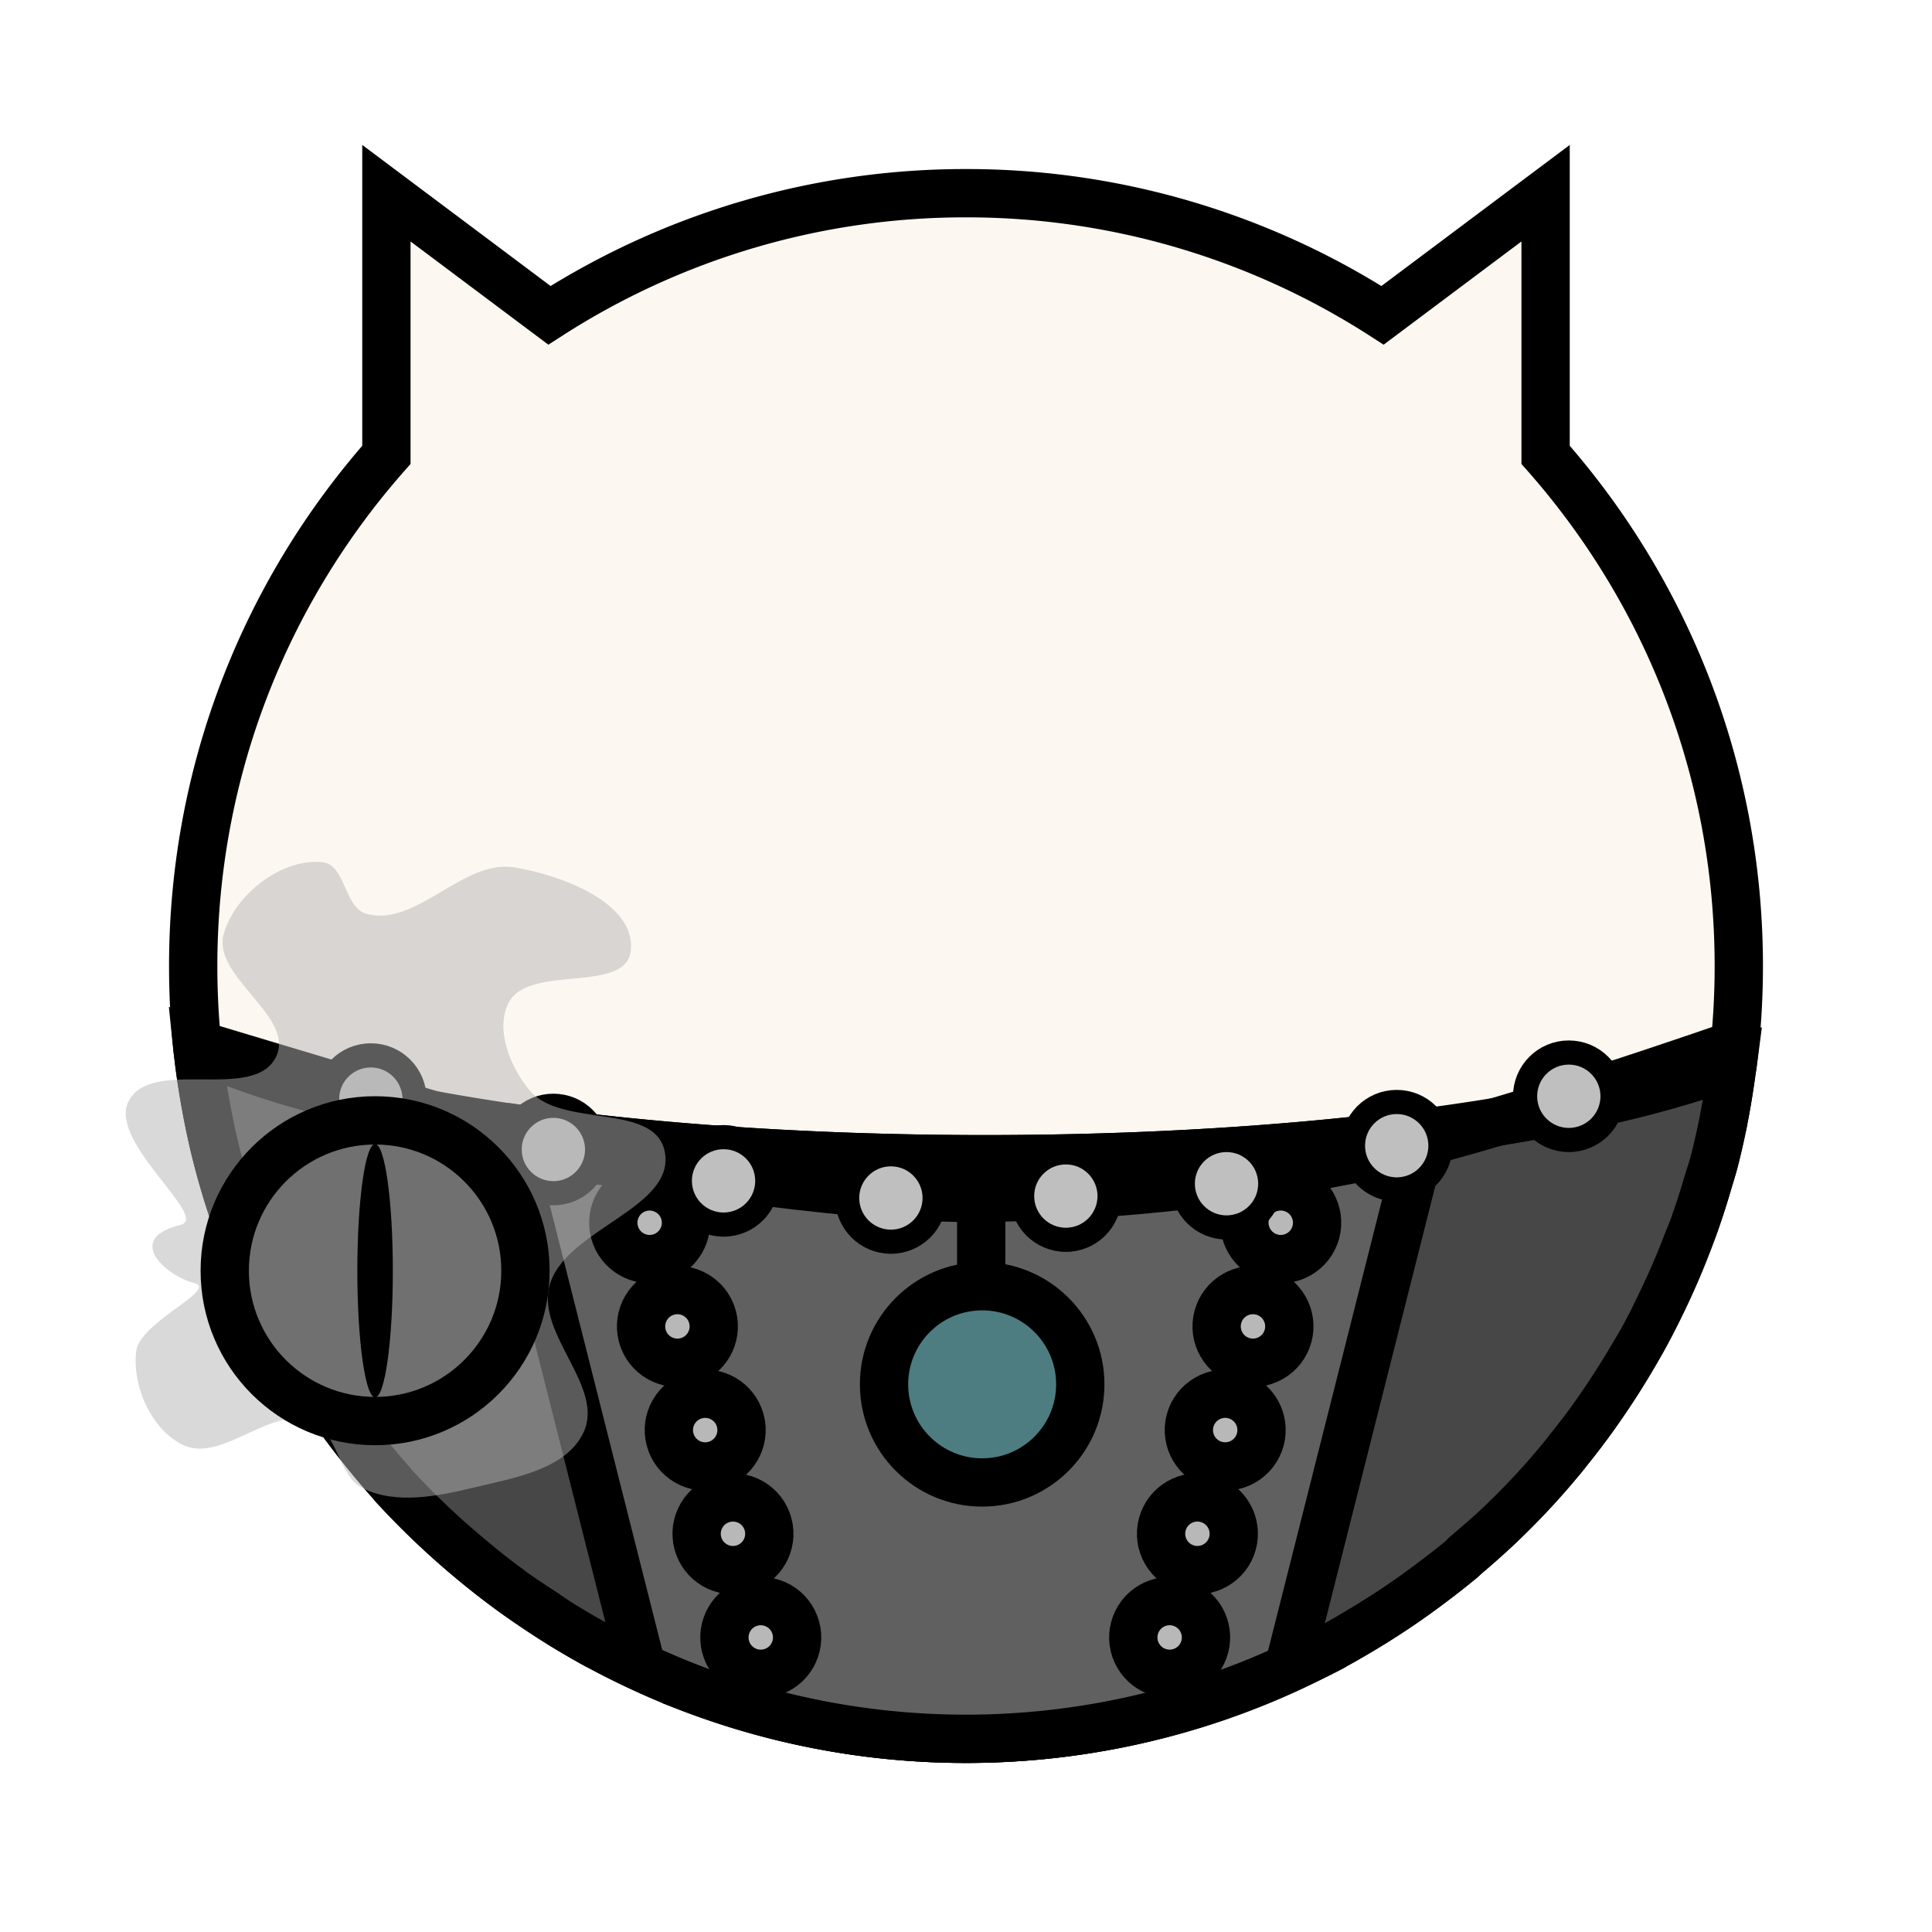
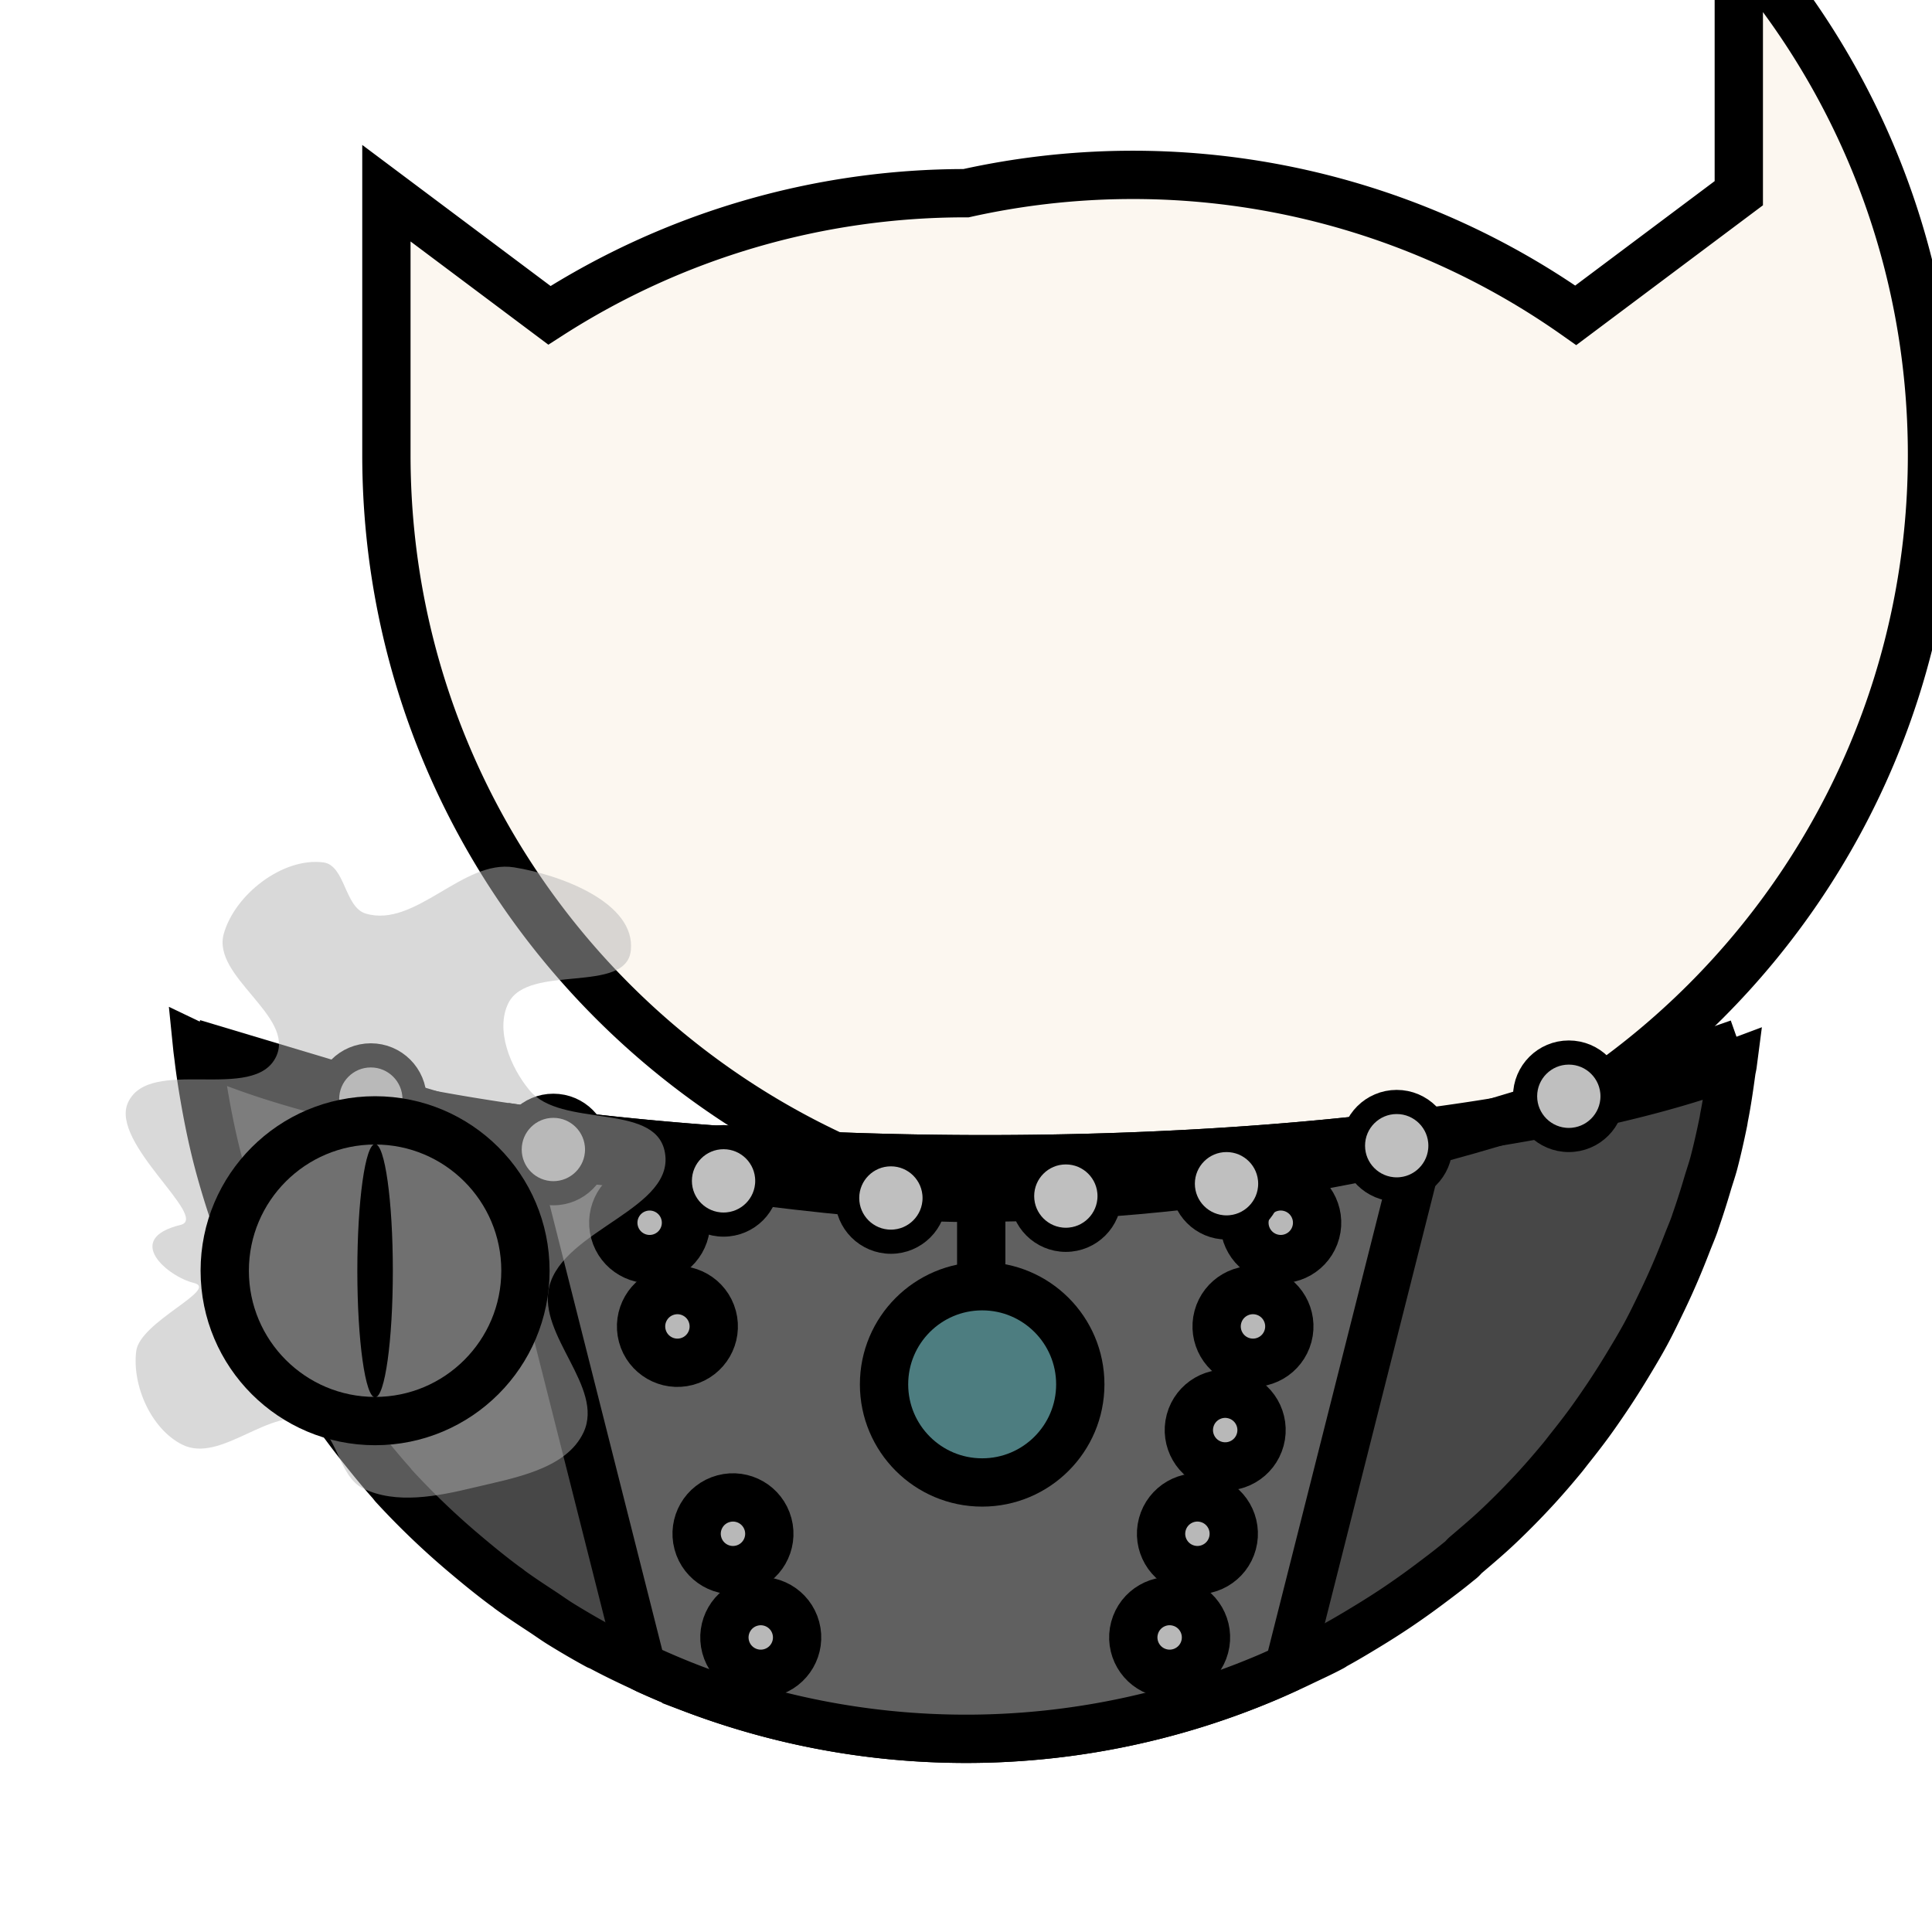
<svg xmlns="http://www.w3.org/2000/svg" viewBox="0 0 90 90">
  <defs>
    <filter id="f1" x="-50%" y="-50%" width="200%" height="200%">
      <feGaussianBlur in="SourceGraphic" stdDeviation="2" result="blur" />
      <feColorMatrix in="blur" type="matrix" values="0 0 0 0 0  0 0 0 0 0  0 0 0 0 0  0 0 0 100 -10" result="goo" />
      <feBlend in="SourceGraphic" in2="goo" />
    </filter>
  </defs>
  <g filter="url(#f1)">
    <svg viewBox="0 0 90 90" data-tags="body">
      <g class="body">
        <path d="M293.4-36c-13.63.504-19.704 1.374-19.8 14.4 0 7.521 7.2 9 7.2 9l-3.6 5.4c1.86-.277 5.4 0 5.4 0v3.6c8.637-4.287 10.8-5.4 10.8-10.8 1.392-2.657 5.4-7.2 5.4-7.2zM336.6-36c13.63.504 19.704 1.374 19.8 14.4 0 7.521-7.2 9-7.2 9l3.6 5.4c-1.86-.277-5.4 0-5.4 0v3.6c-8.637-4.287-10.8-5.4-10.8-10.8-1.392-2.657-5.4-7.2-5.4-7.2z" fill="#FCF7F0" data-layer="smooth-pig/body" stroke="#000" stroke-width="2.25" />
-         <path d="M292.063-82.687c-6.462 0-11.72 5.225-11.72 11.687 0 3.2 1.29 6.11 3.376 8.219A35.786 35.786 0 0 0 279-45c0 19.882 16.118 36 36 36s36-16.118 36-36a35.786 35.786 0 0 0-4.719-17.781A11.67 11.67 0 0 0 349.625-71a11.679 11.679 0 0 0-11.688-11.687c-3.72 0-7.039 1.733-9.187 4.437a35.824 35.824 0 0 0-27.531 0c-2.14-2.698-5.44-4.437-9.156-4.437z" fill="#FCF7F0" data-layer="smooth-pig/body" stroke="#000" stroke-width="2.25" stroke-linecap="round" />
        <path style="marker:none" d="M296.025-71.525c0 2.25-1.796 4.075-4.012 4.075-2.217 0-4.013-1.824-4.013-4.075 0-2.25 1.796-4.075 4.013-4.075 2.216 0 4.012 1.824 4.012 4.075z" fill="#FCF7F0" data-layer="smooth-pig/body" color="#000" overflow="visible" />
        <path d="M293.406-46.812c1.8 9 7.282 7.376 9 10.812 3.43 6.858 2.508 17.925 1.375 25.188a35.81 35.81 0 0 0 7.281 1.593c2.23.102 4.203.159 5.782.188h.031c3.244-.167 6.382-.811 9.344-1.781-1.133-7.263-2.054-18.33 1.375-25.188 1.718-3.436 7.2-1.812 9-10.812-.198.028-.397.067-.594.094-12.348 1.716-30.191 1.677-42.594-.094z" fill="#FCF7F0" data-layer="smooth-pig/body" stroke="#000" stroke-width="2.25" stroke-linecap="round" />
        <path style="marker:none" d="M342.015-71.525c0 2.25-1.796 4.075-4.012 4.075-2.217 0-4.013-1.824-4.013-4.075 0-2.25 1.796-4.075 4.013-4.075 2.216 0 4.012 1.824 4.012 4.075z" fill="#FCF7F0" data-layer="smooth-pig/body" color="#000" overflow="visible" />
-         <path d="M18 9v12.188C12.4 27.533 9 35.87 9 45c0 19.882 16.118 36 36 36s36-16.118 36-36c0-9.129-3.4-17.467-9-23.812V9l-7.594 5.688A35.81 35.81 0 0 0 45 9a35.81 35.81 0 0 0-19.406 5.688L18 9z" fill="#FCF7F0" data-layer="smooth-pig/body" stroke="#000" stroke-width="2.25" stroke-linecap="round" />
+         <path d="M18 9v12.188c0 19.882 16.118 36 36 36s36-16.118 36-36c0-9.129-3.4-17.467-9-23.812V9l-7.594 5.688A35.81 35.81 0 0 0 45 9a35.81 35.81 0 0 0-19.406 5.688L18 9z" fill="#FCF7F0" data-layer="smooth-pig/body" stroke="#000" stroke-width="2.25" stroke-linecap="round" />
      </g>
    </svg>
    <svg viewBox="0 0 90 90" data-tags="clothing">
      <path d="M9.188 48.781c.017.168.042.333.062.5.082.692.192 1.384.313 2.063.15.843.323 1.678.53 2.5.167.66.36 1.324.563 1.968.137.436.285.853.438 1.282.06.169.125.332.187.5.178.475.366.94.563 1.406.227.538.466 1.07.719 1.594.226.47.441.948.687 1.406.046.086.11.164.156.25.26.476.532.943.813 1.406.3.495.614.99.937 1.469.174.257.351.498.531.75a36.044 36.044 0 0 0 1.126 1.5c.452.568.92 1.148 1.406 1.688.044.05.08.106.125.156a35.994 35.994 0 0 0 3.406 3.25c.56.472 1.131.936 1.719 1.375.072.054.146.103.218.156.012.009.02.023.032.031.508.373 1.034.716 1.562 1.063.282.185.557.385.844.562.564.348 1.135.683 1.719 1 .008.005.023-.004.031 0 .707.383 1.421.727 2.156 1.063.043.02.083.043.125.062.737.334 1.488.653 2.25.938A35.884 35.884 0 0 0 59 78.156a35.74 35.74 0 0 0 1.594-.719c.49-.236.99-.46 1.468-.718.034-.018.061-.045.094-.063.51-.277 1.005-.574 1.5-.875.495-.3.99-.614 1.469-.937a35.84 35.84 0 0 0 1.406-1c.463-.347.93-.695 1.375-1.063.052-.042.105-.082.156-.125.079-.065.141-.152.22-.219.536-.456 1.084-.92 1.593-1.406a35.997 35.997 0 0 0 1.688-1.719c.418-.457.823-.927 1.218-1.406.118-.142.229-.293.344-.437.286-.358.571-.725.844-1.094.303-.41.589-.827.875-1.25.323-.479.637-.974.937-1.469.3-.495.598-.99.875-1.5s.529-1.038.781-1.562c.423-.877.805-1.773 1.157-2.688.112-.29.239-.58.344-.875.022-.062.04-.124.062-.187.191-.55.366-1.096.531-1.657.1-.341.222-.685.313-1.03.164-.629.306-1.266.437-1.907.013-.062.02-.126.031-.188.141-.707.246-1.434.344-2.156.016-.116.048-.227.063-.343C73.666 52.208 60.748 54 45.906 54c-16.282 0-30.285-2.14-36.718-5.219z" fill="#474747" data-layer="double-breasted-jacket/shirt" stroke="#000" stroke-width="2.25" stroke-linecap="round" />
      <path d="M23.527 52.494l6.36 25.152c.049.023.095.05.144.073.043.02.083.043.125.062.737.334 1.488.653 2.25.938A35.884 35.884 0 0 0 59 78.156c.348-.147.688-.306 1.03-.463l6.3-24.933C60.341 53.546 53.368 54 45.906 54c-8.284 0-15.971-.556-22.379-1.506z" fill="#606060" data-layer="double-breasted-jacket/breast" stroke="#000" stroke-width="2.25" stroke-linecap="round" stroke-linejoin="bevel" />
      <g class="trim" fill="#B8B8B8" color="#000" stroke="#000" stroke-width="2.25" stroke-linecap="square">
        <circle style="marker:none" cx="14.489" cy="62.852" r="1.693" transform="rotate(-15)" data-layer="double-breasted-jacket/trim" overflow="visible" />
        <circle style="marker:none" cx="14.489" cy="67.852" r="1.693" transform="rotate(-15)" data-layer="double-breasted-jacket/trim" overflow="visible" />
-         <circle style="marker:none" cx="14.489" cy="72.852" r="1.693" transform="rotate(-15)" data-layer="double-breasted-jacket/trim" overflow="visible" />
        <circle style="marker:none" cx="14.489" cy="77.852" r="1.693" transform="rotate(-15)" data-layer="double-breasted-jacket/trim" overflow="visible" />
        <circle style="marker:none" cx="14.489" cy="82.852" r="1.693" transform="rotate(-15)" data-layer="double-breasted-jacket/trim" overflow="visible" />
        <circle style="marker:none" cx="-72.372" cy="39.577" r="1.693" transform="scale(-1 1) rotate(-15)" data-layer="double-breasted-jacket/trim" overflow="visible" />
        <circle style="marker:none" cx="-72.372" cy="44.577" r="1.693" transform="scale(-1 1) rotate(-15)" data-layer="double-breasted-jacket/trim" overflow="visible" />
        <circle style="marker:none" cx="-72.372" cy="49.577" r="1.693" transform="scale(-1 1) rotate(-15)" data-layer="double-breasted-jacket/trim" overflow="visible" />
        <circle style="marker:none" cx="-72.372" cy="54.577" r="1.693" transform="scale(-1 1) rotate(-15)" data-layer="double-breasted-jacket/trim" overflow="visible" />
        <circle style="marker:none" cx="-72.372" cy="59.577" r="1.693" transform="scale(-1 1) rotate(-15)" data-layer="double-breasted-jacket/trim" overflow="visible" />
      </g>
    </svg>
    <svg viewBox="0 0 90 90" data-tags="clothing+collar">
      <defs>
        <linearGradient id="d-r59m7-a">
          <stop offset="0" />
          <stop offset="1" stop-opacity="0" />
        </linearGradient>
      </defs>
      <g class="coins" transform="translate(0 -962.36)" stroke="#000">
        <path d="M81 1010.96s-11.855 4.183-18 5.4c-5.915 1.171-11.97 1.8-18 1.8-6.03 0-16.2-1.8-18-1.8l-18-5.4M45.709 1018.21v6.423" fill="none" stroke-width="2.25" />
        <circle cx="17.274" cy="1013.56" r="2.037" fill="#BFBFBF" data-layer="collar-sigil/coins" stroke-width="1.125" stroke-linecap="round" stroke-linejoin="round" />
        <circle cx="25.778" cy="1015.908" r="2.037" fill="#BFBFBF" data-layer="collar-sigil/coins" stroke-width="1.125" stroke-linecap="round" stroke-linejoin="round" />
        <circle cx="33.706" cy="1017.369" r="2.037" fill="#BFBFBF" data-layer="collar-sigil/coins" stroke-width="1.125" stroke-linecap="round" stroke-linejoin="round" />
        <circle cx="41.501" cy="1018.167" r="2.037" fill="#BFBFBF" data-layer="collar-sigil/coins" stroke-width="1.125" stroke-linecap="round" stroke-linejoin="round" />
        <circle cx="49.651" cy="1018.078" r="2.037" fill="#BFBFBF" data-layer="collar-sigil/coins" stroke-width="1.125" stroke-linecap="round" stroke-linejoin="round" />
        <circle cx="57.136" cy="1017.502" r="2.037" fill="#BFBFBF" data-layer="collar-sigil/coins" stroke-width="1.125" stroke-linecap="round" stroke-linejoin="round" />
        <circle cx="65.064" cy="1015.731" r="2.037" fill="#BFBFBF" data-layer="collar-sigil/coins" stroke-width="1.125" stroke-linecap="round" stroke-linejoin="round" />
        <circle cx="73.081" cy="1013.428" r="2.037" fill="#BFBFBF" data-layer="collar-sigil/coins" stroke-width="1.125" stroke-linecap="round" stroke-linejoin="round" />
      </g>
      <circle cx="45.753" cy="64.488" r="4.571" fill="#4D7D80" data-layer="collar-sigil/sigil" stroke="#000" stroke-width="2.25" stroke-linecap="round" stroke-linejoin="round" />
    </svg>
    <svg viewBox="0 0 90 90" data-tags="left-hand+weapon">
      <path d="M9.03 59.765c1.206.293-2.515 1.802-2.685 3.179-.197 1.602.694 3.62 2.136 4.348 1.82.918 4.113-1.825 6.016-1.094 1.234.475 1.235 2.563 2.424 3.142 1.532.747 3.457.363 5.115-.035 1.866-.449 4.336-.842 5.148-2.58.982-2.103-2.141-4.517-1.602-6.773.646-2.698 5.991-3.652 5.373-6.356-.511-2.236-4.816-1.04-6.284-2.802-.893-1.072-1.61-2.82-.986-4.07.926-1.848 5.481-.39 5.701-2.446.237-2.214-3.244-3.523-5.443-3.874-2.382-.38-4.594 2.84-6.906 2.154-.99-.293-.952-2.252-1.975-2.384-1.889-.243-4.129 1.498-4.639 3.332-.554 1.992 3.311 3.823 2.447 5.7-1.009 2.191-5.898-.036-6.907 2.155-.864 1.878 3.824 5.365 2.447 5.7-2.695.658-.585 2.412.62 2.704z" fill="#b4b4b4" data-layer="magic-orb-left/secondary" fill-opacity=".502" />
      <circle cx="17.473" cy="59.195" r="7.004" fill="#707070" data-layer="magic-orb-left/core" stroke="#000" stroke-width="2.25" stroke-linecap="round" stroke-linejoin="bevel" />
      <ellipse cx="17.473" cy="59.195" rx=".827" ry="5.9" fill="#000000" data-layer="magic-orb-left/pupil" />
    </svg>
  </g>
</svg>